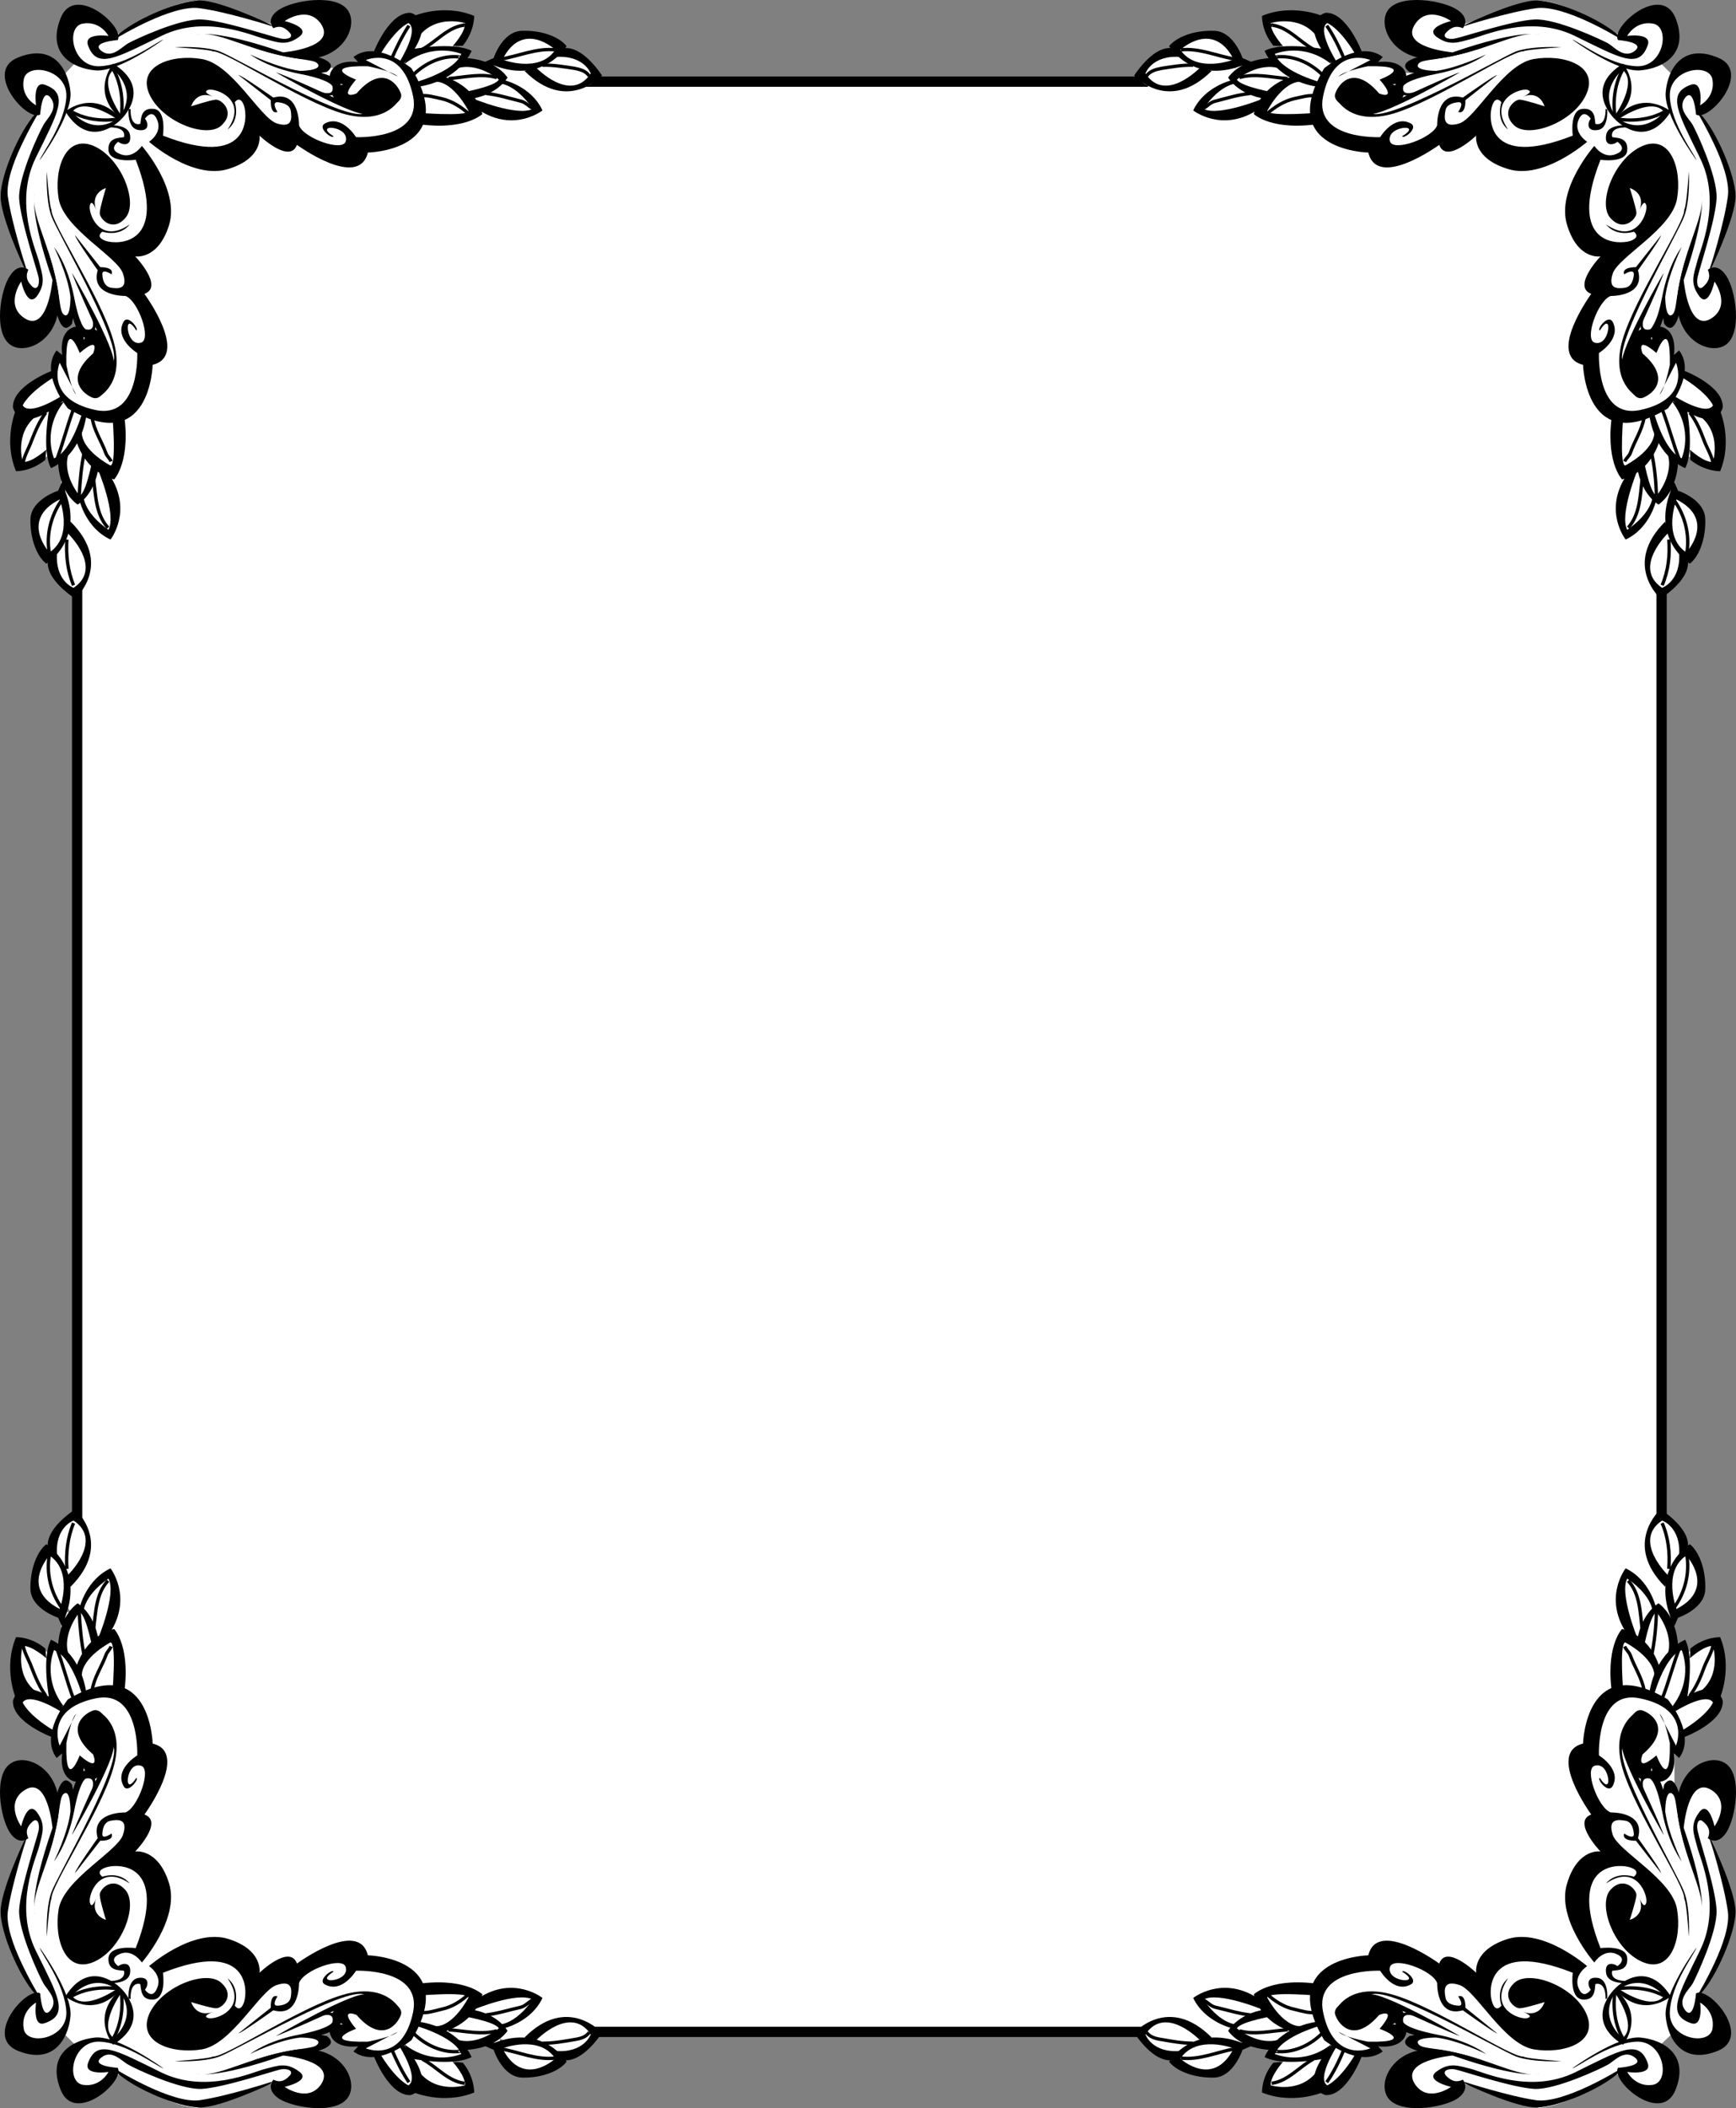
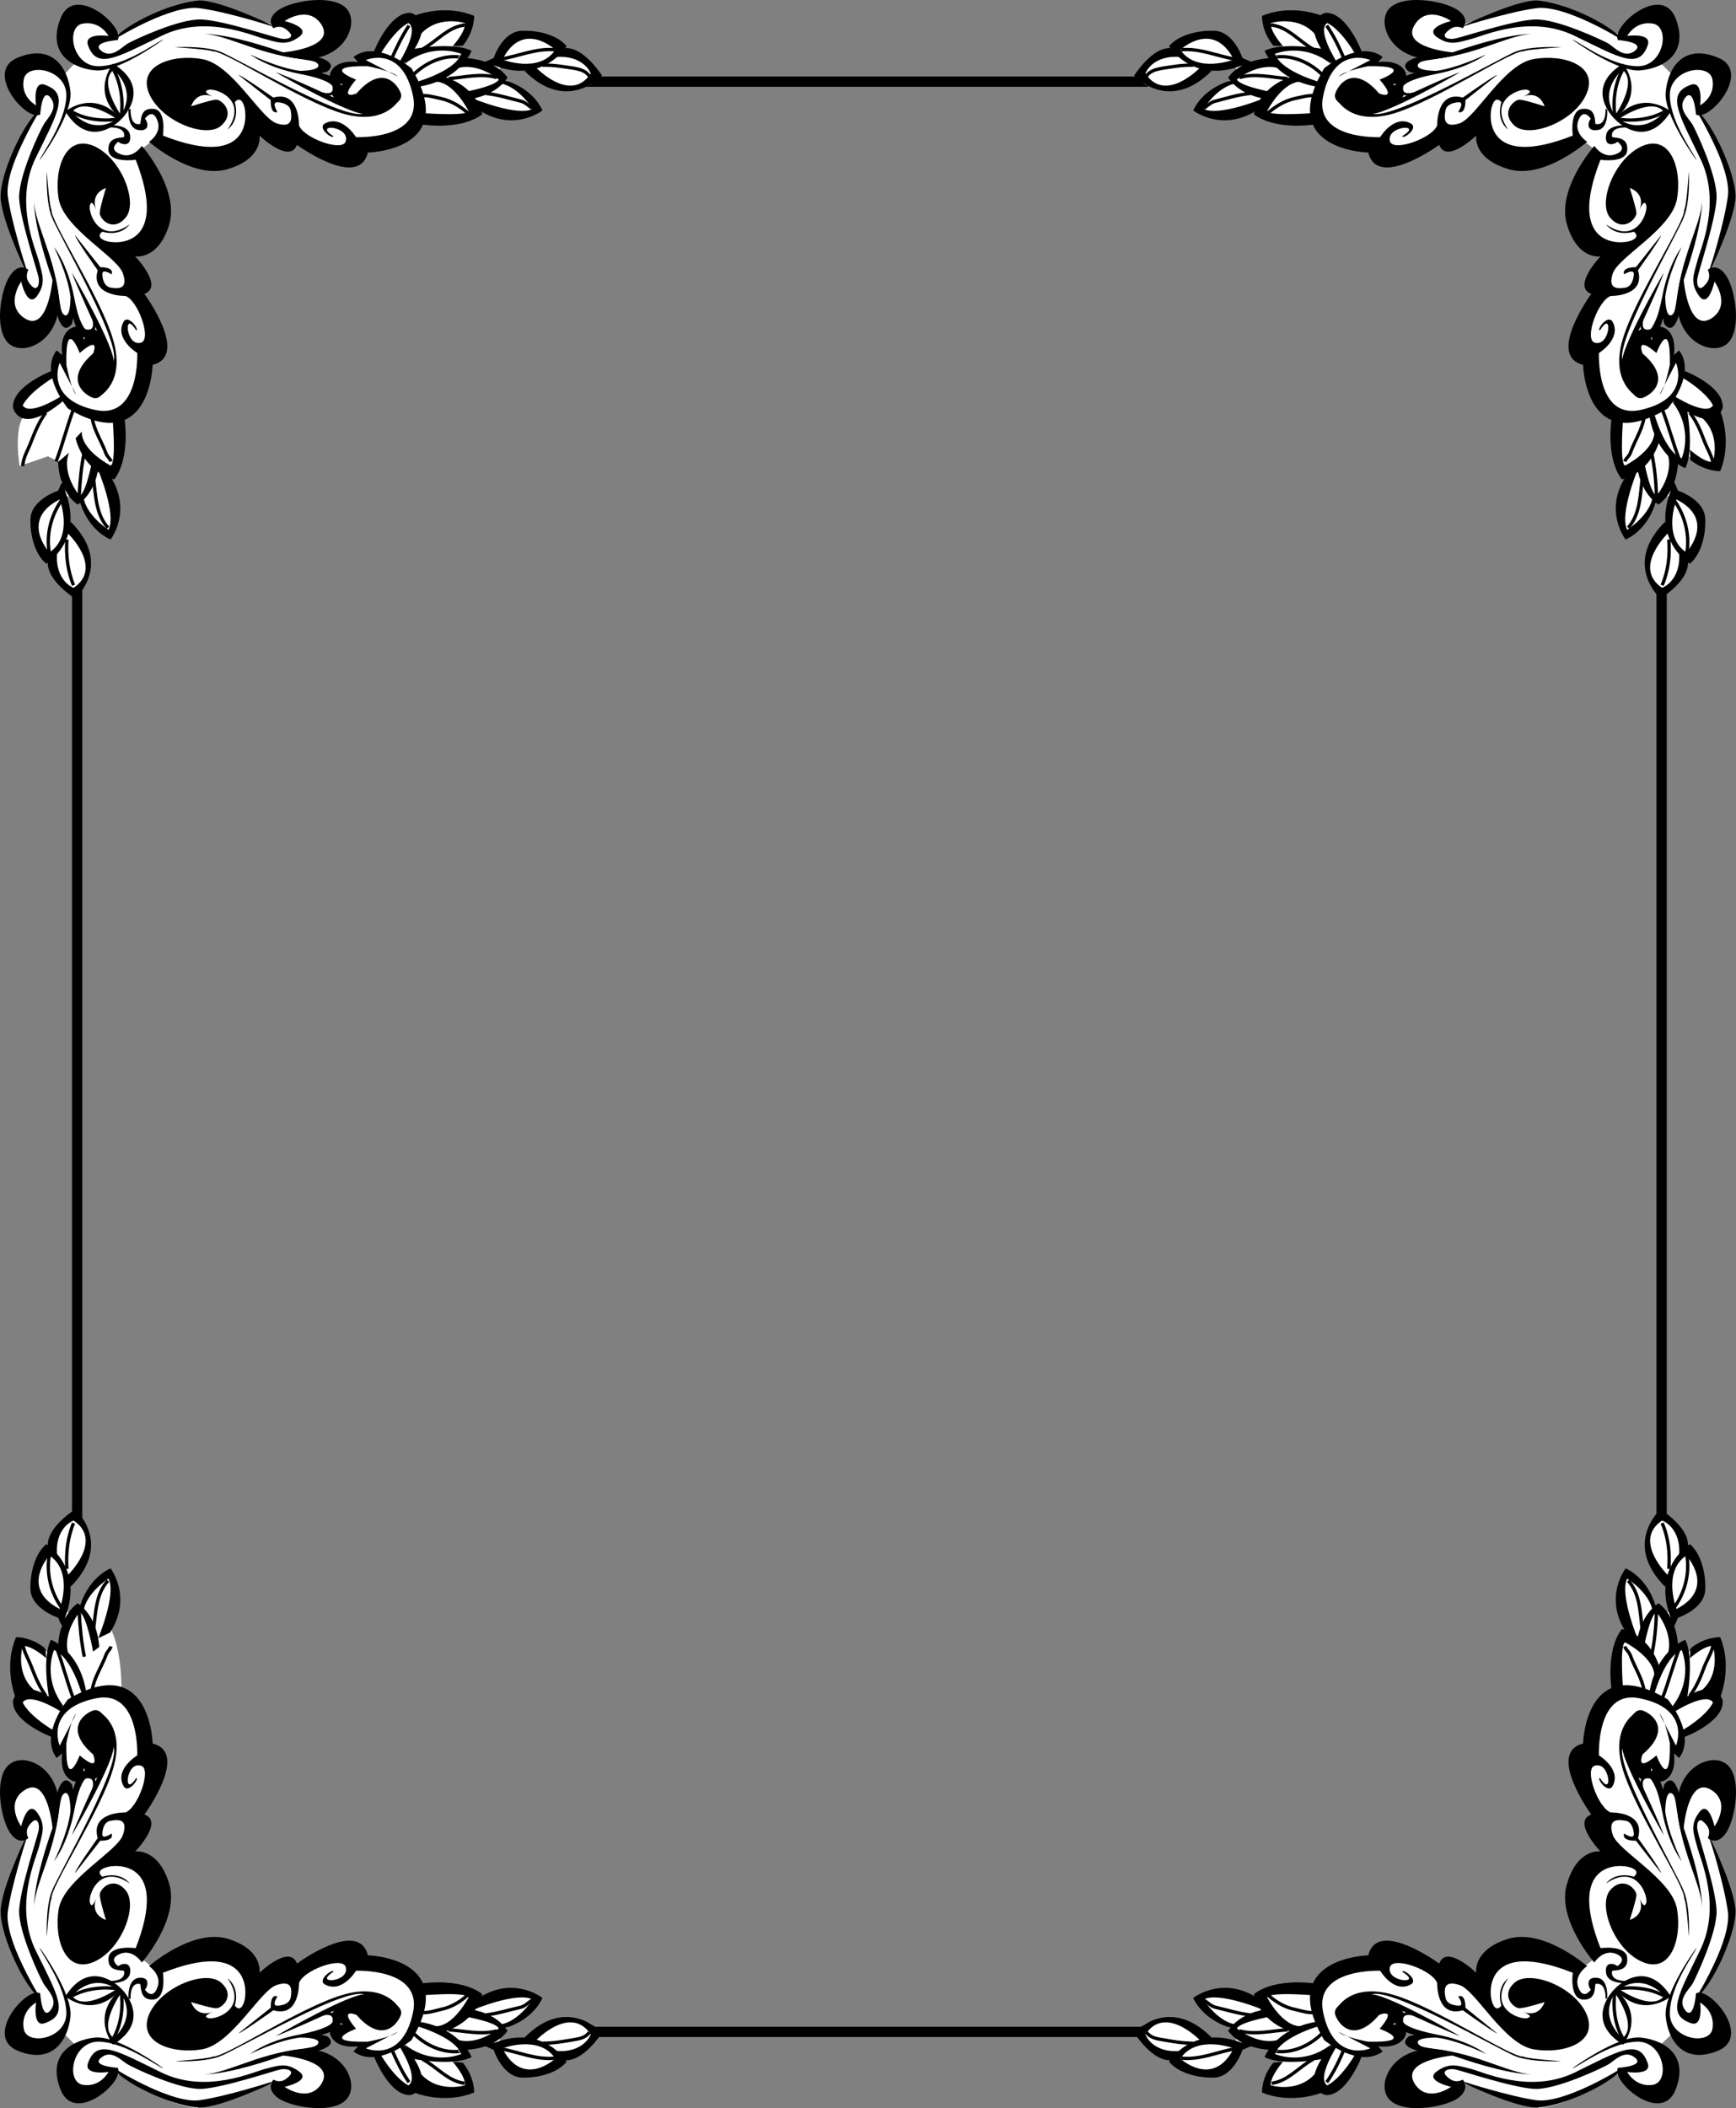
<svg xmlns="http://www.w3.org/2000/svg" width="338.005" height="410.227">
  <rect width="100%" height="100%" fill="#808080" stroke="none" />
-   <path fill="#fff" d="M15.02 298.89v-187.5l-5-11.5 5-8.5 1-38 1-37.5 45.5-3 6.5 1 15.5-2.5 9 2 9-3 5.5 5.5h116l9.5-4 10 2h25.5l8 .5 41.5-.5 3 53.5 3.5 12-1 14.5 3.5 6.5-4 10v184.5l2 8.5 3 5.5-4.5 11 2 20v11l-1 40-53 4h-29l-5 5-10-3.5-5.297-1.2H114.52l-12 3.7-9.5-4-12 4-15.5-4.5-19.5 5-28.5-3.5-3-38.5 1.5-18-.5-23-5.5-8.5 5-9" />
  <path fill="none" stroke="#000" stroke-width="2" d="M224.52 395.39h-110m109-379.5h-109.5m209.5 280.5v-184.5m-308.5 186.5v-186.5" />
  <path fill="#fff" d="M14.52 294.792s-4.829 2.617-4.5 6.199c.324 3.566-.297 1.3-.297 1.3s-3.606 1.942-3 5.802c.695 3.937 5.199 5.597 5.199 5.597v6.5l-2.602 1.301-5.5-2s-1.277 7.492 1 10.102c0 0-3.902 2.265 5.5 7.097l1 3.903 1-.301.903 3.898 1.699 1 1.898.301-2.3 4.602-1.598-2.301-1.602 1.597-6.199-4.5-4.898 4.204 3.597 7.5 1.301 1.296s-4.203 11.344-4.2 14.903c-.003 3.59 6.2 15 6.2 15l-4.3 7.097 4.3 2.903 5.2-2.2 2.199 2.2s-3.528 5.238-.899 7.8c2.57 2.641 6.797 1.016 8.399-1.3l1.601-.903s7.524 6.141 14.7 6.801l15.199-4.898s9.796 9.113 12.703 0l-4.903-5.5 1.7-2.903-2-1 3.601-1.597 1.3 1.3.599 1.598 4.3.602-.699 1.3 2.899.399s2.648 5.492 6.5 6.8l1.703.302s9.394 1.964 10 0c0 0-.606-4.536-3.203-5.801l2.3-1v-1l3.903-1.602 2.199.301s1.672 10.09 12.398 4.2v-1.302s6.82-1.257 7.102-4.5c.371-3.257-4.504-2.609-6.102-2.898-1.652-.36-6.199 3.898-6.199 3.898l-6.2.602-.3-1.898s7.797-4.91 7.8-6.204c-.003-1.308-9.753-1.632-12-.699-2.304 1.016-1.003-2.234-11.401-1.597 0 0-3.903-5.836-12-5.801 0 0-12.051-.36-19.5 4.5 0 0 .296-8.434-13-5.2l-6.899 2.598-3.2-2.597s7.798-13.313-1-19.204l4.2-19.097s-3.203-10.434-6.5-13c0 0 .371-7.512-2.2-12.7 0 0 2.571-6.835-.401-9.8 0 0-4.176 2.316-5.2 6.898h-3.898l.7-2.597 1-3.903s7.444-5.558.898-12.398" />
  <path d="M10.02 337.991s-7.68-2.883-7.5-7c0 0 1.238-5.82 9.703 1.102l-.301 1s-6.145-3.93-7.5-1.801c0 0 .91 2.363 6.098 5.5l-.5 1.199" />
  <path d="M3.02 330.292s-2.407-5.75.101-11.7c0 0 2.887-.156 5.7 2.2l.199 1.898s-2.844-2.539-4.598-2.398c0 0-1.672 5.566 2.598 8.898l-4 1.102" />
  <path d="M9.621 330.792s-1.605-8.117.3-11.7c0 0 5.962 2.223 7 11.098l-.698.403s-2.098-8.133-5.703-9.5c0 0-2.434 5.488 2 11.097l-2.899-1.398" />
-   <path d="M11.32 320.39s-.027-5.622 3.801-8.399c0 0 3.766 2.137 4.2 8.5l-1.2.898s-1.203-6.859-2.601-7.699c0 0-3.637 4.278-2.098 8.5l-2.102-1.8" />
-   <path d="M14.723 324.89s1.281-6.254 7.5-7.899c0 0 3.457 3.54 1.797 13.5l-2.2-.398s.957-10.18-.3-10.5c0 0-5.688 2.941-5.598 6.597l-1.2-1.3" />
+   <path d="M11.32 320.39s-.027-5.622 3.801-8.399c0 0 3.766 2.137 4.2 8.5l-1.2.898s-1.203-6.859-2.601-7.699c0 0-3.637 4.278-2.098 8.5" />
  <path d="M15.52 312.792s1.222-5.348 6-7.602c0 0 4.347 5.59-.098 12.5l-2.3 1.102s3.6-8.64 2-11.602c0 0-4.997 3.156-4.9 7.102l-.702-1.5m-4.2 2s-5.316-1.723-5.398-5.602c-.063-3.933 1.309-7.289 3.098-8.699 0 0 7.343 4.5 3.703 14.102l-.301 2.699-.8-4.2s2.753-7.214-2-10.402c0 0-5.884 6.375 2 10.403 7.866 3.992 0 0 0 0l.8 4.199" />
  <path d="M9.621 301.991s-2.25-3.258 5-8.3c0 0 7.559 6.679-.898 15.1l-.602-2.198s7.133-6.797 1.2-10.704c0 0-3.712 1.282-3.2 6.903l-1.5-.801M5.52 357.69s-1.813 1.637-3.598-1.097c-1.875-2.797-3.211-11.153.098-13.403 3.238-2.34 10.632 1.406 9.3 10.403-1.414 8.937-5.59 15.093-4.5 19 0 0-1.367-3.188 3.403-16.903 0 0-.918-10.386-5.5-7.3-3.817 2.515-.602 7-.602 7s1.211-5.262 3.102-2.7c1.789 2.48.984 4.153.398 6.602-.605 2.379-4.91 11.457-.699 20.199 4.285 8.715 6.7 12.523 1.8 14.2-2.433.886-1.702-4-1.702-4s-3.028 1.609-2.399 5.1c.531 3.391 8.52 2.04 8.301-3.3-.277-5.418-5.012-11.484-5.2-12.5 0 0 6.427 8.855 6 13.398-.456 4.446-3.363 9.442-10.202 6.704-6.825-2.747 1.664-12.618 4.3-11.204 0 0 .356 5.426 2 3.301 1.715-2.117-.761-4.054-1.398-5.3-.715-1.254-4.844-9.977-4.7-14.2.235-4.3 3.47-13.918 3.798-15.5.25-1.328-.27-2.562-1.2-1.699-.847.766-1.5 1.711-.8 3.2" />
  <path d="M4.723 358.19s-4.7 9.88-4.602 13.903c.031 4.03 3.563 12.484 6.8 16l.4-.204s-6.49-10.515-5.801-15.898c.757-5.285 3.601-14.102 3.601-14.102l-.398.301m22.898 23.7s7.422-8.485 5.3-15.399c-2.144-6.941-6.6-6.2-6.6-6.2s5.656-5.812 1.8-7.198c0 0 8.848-12.055 1.602-13.801 0 0-.414-18.113-16.5-8.602 0 0-5.621 6.848-2.203 11.403l1.101-.903s-.707 3.836 1.7 5.2c2.355 1.289 2.5-2.399 2.5-2.399s1.097 3.258 2.6 1.898c0 0-4.573 10.004-4.901 11.204 0 0 8.75-14.977 8.101-17.704-.578-2.695-1.832-7.386-4.101-6.5-2.2.868-5.262 3.903.101 8.5 0 0 1.586 3.762-2.601.204 0 0-2.817 7.394-2.598-2.403 0 0 .918-4.789 1.898-5.699l-3.199 6.2s-3.004-7.114 7-9.2c8.649-1.84 8.102 11.102 8.102 11.102s-4.43 2.644-2.703 5.898c.87 1.797 3.21-1.516 2.5-1.5 0 0-1.075 1.734-1.5 1.102-.493-.63.273-4.133 2.402-3.5 2.21.535-.57 8.218-3 9.097 0 0-6.871-.191-5.402 5 0 0-4.414 6.145-4.399 6.801l4.899-6.3s2.773.128 2.203-1.4c0 0-1.86 1.302-1.801.099.05-1.235.469-2.434 1.7-2.598 1.226-.215 3.433-.485 2.3 2.8-1.106 3.204-11.473 8.598-12.5 14.4-.953 5.823 1.309 12.632 6.8 10.3 5.45-2.305 8.766-11.063 6.2-14-2.543-2.903-5.11-.086-5 1 .039 1.113 1.2 4.8 1.2 4.8s-3.118-.843-1.9-4.203c0 0-.804 2.278-1.202.903-.457-1.348 1.785-7.832 7.703-3.8 0 0-1.602-2.38-5.301-1.302 0 0-1.547-1.066.7-1.8 2.214-.778 12.35-1.06 5.8 15.703 0 0-5.02-.684-5.3 1.898-.192 2.523 2.01 2.375 3 2.5 0 0 .745 2.027-2.9 2l.098.398s3.641.243 4-1.898c.325-2.223-1.39-2.055-2.3-1.398 0 0-2.11-1.399.402-2.403 2.457-.972 4.2 1.7 4.2 1.7" />
  <path d="M9.121 376.89s-.281-5.442.899-8.7c1.125-3.18 14.71-26.351 11.8-28.699l-2.398-6.3s5.09 2.66 2.598 11c-2.395 8.277-12.258 22.968-12 25.3 0 0-.364.04-.899 7.398" />
  <path d="M17.02 350.491s2.668-4.973-.297-4.398c0 0-1.16.285-2.301 6.398-1.309 6.52-3.902 9.7-3.902 9.7s2.691-5.372 3.203-9.7c0 0 .05-4.246-1.203-3.5-1.25.727-.426 4.117-3.2 12.398l1.403-6.898.199-4.7s1.008-5.35 3.098-2.5l.203 1s1.32-5.581 3.797-3.198c0 0 1.93 2.753-1 5.398m55.8 49.699s2.942 7.692 7.102 7.5c0 0 5.777-1.226-1.2-9.699l-.902.3s3.887 6.153 1.7 7.5c0 0-2.305-.902-5.5-6.1l-1.2.5" />
  <path d="M80.621 407.19s5.707 2.418 11.7 0c0 0 .113-2.976-2.2-5.8l-2-.2s2.598 2.856 2.399 4.602c0 0-5.504 1.68-8.899-2.602l-1 4" />
  <path d="M80.121 400.593s8.074 1.613 11.7-.301c0 0-2.266-5.953-11.098-7l-.5.699s8.191 2.105 9.597 5.7c0 0-5.53 2.445-11.097-1.9l1.398 2.802" />
  <path d="M90.52 398.89s5.582.039 8.3-3.7c0 0-2.078-3.855-8.398-4.3l-1 1.3s6.918 1.114 7.7 2.5c0 0-4.216 3.649-8.4 2.102l1.798 2.097" />
  <path d="M85.922 395.491s6.312-1.273 8-7.398c0 0-3.582-3.551-13.5-1.903l.3 2.2s10.235-.946 10.5.3c0 0-2.886 5.7-6.5 5.602l1.2 1.199" />
  <path d="M98.121 394.69s5.305-1.21 7.5-5.898c0 0-5.531-4.438-12.398 0l-1.102 2.3s8.598-3.593 11.602-2c0 0-3.2 5.004-7.102 4.899l1.5.7m-2 4.199s1.68 5.328 5.602 5.402c3.89.066 7.246-1.301 8.597-3.102 0 0-4.437-7.332-14-3.699l-2.699.3 4.2.802s7.171-2.747 10.3 2c0 0-6.316 5.886-10.3-2-4.036-7.86 0 0 0 0l-4.2-.801" />
  <path d="M108.82 400.593s3.317 2.257 8.403-5c0 0-6.719-7.551-15.102.898l2.2.602s6.753-7.125 10.699-1.204c0 0-1.32 3.72-7 3.204l.8 1.5m-55.597 4.097s-1.676 1.824 1.097 3.7c2.754 1.785 11.11 3.12 13.403-.2 2.297-3.226-1.45-10.625-10.403-9.3-8.976 1.425-15.136 5.601-19.097 4.601 0 0 3.242 1.277 16.898-3.5 0 0 10.45.926 7.399 5.602-2.555 3.722-7.098.5-7.098.5s5.32-1.204 2.8-3c-2.523-1.883-4.195-1.079-6.6-.5-2.419.613-11.5 4.918-20.2.699-8.754-4.278-12.563-6.692-14.3-1.801-.825 2.441 4 1.7 4 1.7s-1.552 3.034-5 2.5c-3.434-.622-2.083-8.61 3.3-8.4 5.375.286 11.441 5.02 12.398 5.2 0 0-8.797-6.422-13.3-6-4.485.465-9.48 3.371-6.7 10.2 2.707 6.835 12.578-1.653 11.102-4.302 0 0-5.367-.343-3.2-2 2.075-1.703 4.016.774 5.298 1.403 1.218.722 9.941 4.851 14.203 4.699 4.258-.227 13.875-3.46 15.398-3.8 1.387-.239 2.621.277 1.8 1.198-.808.86-1.753 1.512-3.198.801" />
  <path d="M52.723 405.491s-9.918 4.707-13.903 4.602c-4.074-.024-12.527-3.555-16.097-6.801l.199-.403s10.574 6.5 15.898 5.801c5.348-.75 14.102-3.597 14.102-3.597l-.2.398M29.02 382.593s8.449-7.414 15.402-5.301c6.898 2.152 6.098 6.597 6.098 6.597s5.87-5.648 7.3-1.796c0 0 12.012-8.84 13.801-1.602 0 0 18.07.422 8.5 16.5 0 0-6.789 5.629-11.3 2.2l.902-1s-3.88.616-5.203-1.802c-1.329-2.343 2.3-2.5 2.3-2.5s-3.195-1.085-1.8-2.597c0 0-10.043 4.582-11.297 4.898 0 0 15.031-8.738 17.699-8.097 2.754.586 7.445 1.84 6.598 4.097-.907 2.211-3.942 5.274-8.598-.097 0 0-3.703-1.579-.102 2.699 0 0-7.437 2.726 2.301 2.5 0 0 4.848-.91 5.8-1.903l-6.198 3.204s7.07 3.011 9.199-7c1.797-8.641-11.102-8.102-11.102-8.102s-2.687 4.437-6 2.7c-1.734-.86 1.575-3.204 1.602-2.5 0 0-1.777 1.081-1.102 1.5.586.503 4.09-.263 3.5-2.4-.578-2.202-8.261.579-9.097 3.098 0 0 .152 6.782-5 5.301 0 0-6.188 4.426-6.801 4.5l6.3-5s-.171-2.762 1.298-2.199c0 0-1.239 1.867 0 1.8 1.195-.042 2.398-.46 2.601-1.698.176-1.22.442-3.426-2.8-2.301-3.247 1.113-8.641 11.48-14.5 12.5-5.766.96-12.575-1.301-10.301-6.801 2.363-5.441 11.12-8.758 14-6.2 2.96 2.552.148 5.114-1 5-1.055-.03-4.797-1.198-4.797-1.198s.902 3.125 4.297 1.898c0 0-2.317.812-1 1.2 1.406.468 7.894-1.774 3.8-7.7 0 0 2.438 1.61 1.403 5.3 0 0 1.023 1.555 1.797-.698.738-2.207 1.02-12.344-15.797-5.704 0 0 .738 4.93-1.801 5.204-2.563.199-2.418-2.004-2.602-3 0 0-1.968-.739-1.898 2.898l-.402-.102s-.282-3.628 1.902-4c2.18-.312 2.012 1.403 1.3 2.301 0 0 1.454 2.121 2.4-.398 1.03-2.45-1.602-4.2-1.602-4.2" />
  <path d="M34.02 401.093s5.402.289 8.703-.903c3.136-1.113 26.308-14.703 28.597-11.8l6.403 2.402s-2.703-5.082-11-2.602c-8.32 2.406-23.008 12.27-25.301 12 0 0-.082.375-7.402.903" />
  <path d="M60.32 393.19s5.032-2.66 4.403.301c0 0-.23 1.168-6.301 2.398-6.563 1.22-9.7 3.801-9.7 3.801s5.329-2.68 9.7-3.199c0 0 4.207-.043 3.5 1.2-.77 1.261-4.16.437-12.5 3.198l6.898-1.398 4.7-.2s5.41-1 2.601-3.1l-1.101-.2s5.64-1.312 3.3-3.8c0 0-2.797-1.923-5.5 1" />
  <path fill="none" stroke="#000" stroke-width=".65" d="M4.422 319.593c.113 1.761 1.133 3.218 1.7 4.796.757 1.97 1.577 3.91 2.8 5.602m2-9.601c1.293 3.37 2.125 6.882 3.398 10.203m-2.3-17.703c-2.114-3-3.067-6.665-2.399-10.399m3.399 2.801c-.192-3.04.125-6.102 1.3-8.903m2.102 26.001c-.594-2.883-.852-5.754-1-8.7m2.801 3.301c.43-3.25.457-6.867 2.797-9.398m-3.098 21.398c.363-2.488 1.824-4.566 2.7-6.898.179-.61.769-1.055 1-1.704m59.999 71.204c1.485.23 2.871-.254 4.3-.602 2.13-.426 3.919-1.613 5.4-3m-10.899 7.602c2.41 2.394 5.734 3.96 9.098 3.597.105-.035.03-.18-.098-.097m-13.199-.403c.996 2.285 2.05 4.492 3.398 6.5m2.602-4.5c2.781 1.457 4.984 4.297 8.199 4.7h-.2m4.399-13.297c2.305-.278 4.465-.973 6.8-1.5 1.08-.29 1.696-1.329 2.802-1.602m-16.903 6c3.075.18 6.364 1.035 9.403.2m.797 3.499c3.546.625 6.902 2.219 10.601 1.801m-2.5-2.898c2.113.02 4.102-.344 6.2-.704 1.117-.171 2.25-.449 2.902-1.398" />
  <path d="M23.621 386.991s-5.918-6.375-10.898 1.5c0 0 5.558 4.688 10.898-1.5h-.8s-6.438 4.535-8.801 1.398c0 0 3.78-4.668 8.703-1.296l.898-.102" />
  <path fill="none" stroke="#000" stroke-width=".65" d="M22.82 386.991s-4.687-.855-8.8 1.398" />
  <path d="M23.621 386.991s6.313 5.984-1.601 10.898c0 0-4.641-5.625 1.601-10.898v.8s-4.61 6.391-1.5 8.802c0 0 4.711-3.747 1.399-8.704l.101-.898" />
  <path fill="none" stroke="#000" stroke-width=".65" d="M23.621 387.792s.797 4.695-1.5 8.8" />
  <path fill="#fff" d="M14.52 115.39s-4.829-2.567-4.5-6.098c.324-3.617-.297-1.301-.297-1.301s-3.606-1.992-3-5.898c.695-3.895 5.199-5.5 5.199-5.5v-6.5L9.32 88.792l-5.5 1.898s-1.277-7.441 1-10c0 0-3.902-2.316 5.5-7.199l1-3.898 1 .296.903-3.898 1.699-.898 1.898-.403-2.3-4.5-1.598 2.301-1.602-1.7-6.199 4.598L.223 61.19l3.597-7.5 1.301-1.3s-4.203-11.391-4.2-15c-.003-3.54 6.2-14.899 6.2-14.899l-4.3-7.2 4.3-2.902 5.2 2.301 2.199-2.3s-3.528-5.188-.899-7.797c2.57-2.594 6.797-.97 8.399 1.296l1.601 1S31.145.702 38.321.093L53.52 4.889s9.796-9.062 12.703 0l-4.903 5.602 1.7 2.898-2 1 3.601 1.602 1.3-1.3.599-1.598 4.3-.704-.699-1.296 2.899-.301s2.648-5.543 6.5-6.801l1.703-.398s9.394-1.918 10 0c0 0-.606 4.582-3.203 5.898l2.3 1v.898l3.903 1.704 2.199-.403s1.672-10.039 12.398-4.199v1.3s6.82 1.31 7.102 4.598c.371 3.211-4.504 2.563-6.102 2.903-1.652.308-6.199-3.903-6.199-3.903l-6.2-.699-.3 2s7.797 4.86 7.8 6.2c-.003 1.261-9.753 1.585-12 .601-2.304-.965-1.003 2.285-11.401 1.602 0 0-3.903 5.882-12 5.898 0 0-12.051.309-19.5-4.602 0 0 .296 8.485-13 5.204l-6.9-2.603-3.2 2.602s7.798 13.359-1 19.199l4.2 19.199s-3.203 10.383-6.5 13c0 0 .371 7.461-2.2 12.7 0 0 2.571 6.784-.401 9.698 0 0-4.176-2.265-5.2-6.796h-3.898l.7 2.597 1 3.903s7.444 5.507.898 12.296" />
  <path d="M10.02 72.19s-7.68 2.934-7.5 7.102c0 0 1.238 5.77 9.703-1.2l-.301-1s-6.145 3.977-7.5 1.797c0 0 .91-2.312 6.098-5.5l-.5-1.199" />
-   <path d="M3.02 79.991s-2.407 5.7.101 11.7c0 0 2.887.105 5.7-2.2l.199-2s-2.844 2.59-4.598 2.398c0 0-1.672-5.515 2.598-8.898l-4-1m6.601-.601s-1.605 8.167.3 11.703c0 0 5.962-2.176 7-11l-.698-.5s-2.098 8.18-5.703 9.597c0 0-2.434-5.539 2-11.097l-2.9 1.296" />
  <path d="M11.32 89.89s-.027 5.574 3.801 8.3c0 0 3.766-2.09 4.2-8.5l-1.2-.898s-1.203 6.91-2.601 7.699c0 0-3.637-4.227-2.098-8.398l-2.102 1.796" />
  <path d="M14.723 85.292s1.281 6.304 7.5 8c0 0 3.457-3.59 1.797-13.5l-2.2.3s.957 10.227-.3 10.5c0 0-5.688-2.894-5.598-6.601l-1.2 1.3" />
  <path d="M15.52 97.491s1.222 5.297 6 7.5c0 0 4.347-5.539-.098-12.398l-2.3-1.102s3.6 8.59 2 11.602c0 0-4.997-3.207-4.9-7.102l-.702 1.5m-4.2-2s-5.316 1.672-5.398 5.602c-.063 3.882 1.309 7.238 3.098 8.597 0 0 7.343-4.449 3.703-14l-.301-2.699-.8 4.2s2.753 7.163-2 10.3c0 0-5.884-6.324 2-10.3 7.866-4.044 0 0 0 0l.8-4.2" />
  <path d="M9.621 108.19s-2.25 3.309 5 8.301c0 0 7.559-6.629-.898-15l-.602 2.2s7.133 6.745 1.2 10.698c0 0-3.712-1.328-3.2-7l-1.5.801M5.52 52.491s-1.813-1.586-3.598 1.2c-1.875 2.745-3.211 11.1.098 13.402 3.238 2.289 10.632-1.457 9.3-10.403-1.414-8.988-5.59-15.144-4.5-19.097 0 0-1.367 3.234 3.403 16.898 0 0-.918 10.441-5.5 7.398-3.817-2.562-.602-7.097-.602-7.097s1.211 5.312 3.102 2.8c1.789-2.53.984-4.203.398-6.601-.605-2.43-4.91-11.508-.699-20.2 4.285-8.765 6.7-12.573 1.8-14.3-2.433-.836-1.702 4-1.702 4s-3.028-1.559-2.399-5c.531-3.441 8.52-2.09 8.301 3.3-.277 5.368-5.012 11.434-5.2 12.4 0 0 6.427-8.805 6-13.302-.456-4.492-3.363-9.488-10.202-6.699-6.825 2.696 1.664 12.567 4.3 11.102 0 0 .356-5.375 2-3.301 1.715 2.168-.761 4.105-1.398 5.398-.715 1.207-4.844 9.93-4.7 14.204.235 4.25 3.47 13.867 3.798 15.398.25 1.379-.27 2.613-1.2 1.8-.847-.816-1.5-1.765-.8-3.3" />
  <path d="M4.723 52.093s-4.7-9.93-4.602-14c.031-3.985 3.563-12.438 6.8-16l.4.199S.831 32.858 1.52 38.19c.757 5.336 3.601 14.102 3.601 14.102l-.398-.2M27.621 28.39s7.422 8.437 5.3 15.402c-2.144 6.89-6.6 6.097-6.6 6.097s5.656 5.864 1.8 7.301c0 0 8.848 12.004 1.602 13.801 0 0-.414 18.063-16.5 8.5 0 0-5.621-6.797-2.203-11.3l1.101.902s-.707-3.891 1.7-5.204c2.355-1.335 2.5 2.301 2.5 2.301s1.097-3.207 2.6-1.8c0 0-4.573-10.051-4.901-11.297 0 0 8.75 15.023 8.101 17.699-.578 2.746-1.832 7.437-4.101 6.597-2.2-.914-5.262-3.949.101-8.597 0 0 1.586-3.711-2.601-.102 0 0-2.817-7.445-2.598 2.301 0 0 .918 4.84 1.898 5.8l-3.199-6.198s-3.004 7.062 7 9.199c8.649 1.789 8.102-11.102 8.102-11.102s-4.43-2.695-2.703-6c.87-1.746 3.21 1.567 2.5 1.602 0 0-1.075-1.785-1.5-1.2-.493.676.273 4.18 2.402 3.598 2.21-.586-.57-8.27-3-9.097 0 0-6.871.14-5.402-5 0 0-4.414-6.196-4.399-6.801l4.899 6.199s2.773-.078 2.203 1.398c0 0-1.86-1.25-1.801 0 .05 1.188.469 2.387 1.7 2.602 1.226.164 3.433.434 2.3-2.8-1.106-3.255-11.473-8.65-12.5-14.5-.953-5.774 1.309-12.583 6.8-10.302 5.45 2.356 8.766 11.114 6.2 14-2.543 2.954-5.11.137-5-1 .039-1.062 1.2-4.796 1.2-4.796s-3.118.89-1.9 4.296c0 0-.804-2.324-1.202-1-.457 1.399 1.785 7.883 7.703 3.801 0 0-1.602 2.43-5.301 1.403 0 0-1.547 1.015.7 1.796 2.214.73 12.35 1.008 5.8-15.796 0 0-5.02.726-5.3-1.801-.192-2.574 2.01-2.426 3-2.602 0 0 .745-1.976-2.9-1.898l.098-.403s3.641-.289 4 1.903c.325 2.168-1.39 2.004-2.3 1.3 0 0-2.11 1.446.402 2.399 2.457 1.023 4.2-1.602 4.2-1.602" />
  <path d="M9.121 33.39s-.281 5.394.899 8.703c1.125 3.128 14.71 26.3 11.8 28.597l-2.398 6.403s5.09-2.711 2.598-11c-2.395-8.329-12.258-23.02-12-25.301 0 0-.364-.09-.899-7.403" />
  <path d="M17.02 59.69s2.668 5.024-.297 4.403c0 0-1.16-.239-2.301-6.301-1.309-6.57-3.902-9.7-3.902-9.7s2.691 5.32 3.203 9.7c0 0 .05 4.195-1.203 3.5-1.25-.778-.426-4.172-3.2-12.5l1.403 6.898.199 4.7s1.008 5.402 3.098 2.601l.203-1.102s1.32 5.633 3.797 3.301c0 0 1.93-2.804-1-5.5m55.8-49.699s2.942-7.64 7.102-7.5c0 0 5.777 1.277-1.2 9.8l-.902-.3s3.887-6.203 1.7-7.5c0 0-2.305.852-5.5 6.102l-1.2-.602" />
  <path d="M80.621 3.093s5.707-2.47 11.7 0c0 0 .113 2.925-2.2 5.796l-2 .102s2.598-2.805 2.399-4.5c0 0-5.504-1.73-8.899 2.5l-1-3.898" />
  <path d="M80.121 9.593s8.074-1.567 11.7.296c0 0-2.266 6.004-11.098 7.102l-.5-.8s8.191-2.055 9.597-5.7c0 0-5.53-2.395-11.097 2l1.398-2.898" />
  <path d="M90.52 11.292s5.582.011 8.3 3.8c0 0-2.078 3.805-8.398 4.297l-1-1.296s6.918-1.164 7.7-2.602c0 0-4.216-3.598-8.4-2.102l1.798-2.097" />
  <path d="M85.922 14.792s6.312 1.222 8 7.398c0 0-3.582 3.5-13.5 1.801l.3-2.102s10.235.899 10.5-.296c0 0-2.886-5.75-6.5-5.704l1.2-1.097" />
  <path d="M98.121 15.593s5.305 1.16 7.5 5.898c0 0-5.531 4.387-12.398-.102L92.12 19.19s8.598 3.543 11.602 2c0 0-3.2-5.054-7.102-5l1.5-.597m-1.999-4.301s1.68-5.278 5.602-5.301c3.89-.117 7.246 1.25 8.597 3 0 0-4.437 7.383-14 3.8l-2.699-.402 4.2-.796s7.171 2.793 10.3-1.903c0 0-6.316-5.937-10.3 1.903-4.036 7.906 0 0 0 0l-4.2.796" />
  <path d="M108.82 9.69s3.317-2.308 8.403 5c0 0-6.719 7.5-15.102-.898l2.2-.7s6.753 7.172 10.699 1.2c0 0-1.32-3.668-7-3.2l.8-1.402M53.223 5.491s-1.676-1.773 1.097-3.602c2.754-1.832 11.11-3.168 13.403.102 2.297 3.277-1.45 10.676-10.403 9.3-8.976-1.374-15.136-5.55-19.097-4.5 0 0 3.242-1.327 16.898 3.4 0 0 10.45-.876 7.399-5.5-2.555-3.774-7.098-.598-7.098-.598s5.32 1.25 2.8 3.097c-2.523 1.832-4.195 1.028-6.6.403-2.419-.567-11.5-4.872-20.2-.602-8.754 4.227-12.563 6.64-14.3 1.8-.825-2.491 4-1.8 4-1.8s-1.552-2.984-5-2.398c-3.434.57-2.083 8.558 3.3 8.296 5.375-.234 11.441-4.968 12.398-5.199 0 0-8.797 6.473-13.3 6-4.485-.414-9.48-3.32-6.7-10.199 2.707-6.785 12.578 1.703 11.102 4.3 0 0-5.367.395-3.2 2.098 2.075 1.657 4.016-.82 5.298-1.5 1.218-.671 9.941-4.8 14.203-4.597 4.258.176 13.875 3.41 15.398 3.699 1.387.29 2.621-.227 1.8-1.102-.808-.906-1.753-1.558-3.198-.898" />
  <path d="M52.723 4.792S42.805.034 38.82.092c-4.074.07-12.527 3.602-16.097 6.899l.199.3S33.496.844 38.82 1.594c5.348.699 14.102 3.5 14.102 3.5l-.2-.301m-23.702 22.8s8.449 7.46 15.402 5.296c6.898-2.101 6.098-6.5 6.098-6.5s5.87 5.602 7.3 1.801c0 0 12.012 8.79 13.801 1.5 0 0 18.07-.37 8.5-16.398 0 0-6.789-5.68-11.3-2.2l.902 1s-3.88-.667-5.203 1.7c-1.329 2.394 2.3 2.597 2.3 2.597s-3.195 1.04-1.8 2.602c0 0-10.043-4.633-11.297-4.898 0 0 15.031 8.687 17.699 8.097 2.754-.633 7.445-1.89 6.598-4.097-.907-2.262-3.942-5.325-8.598.097 0 0-3.703 1.528-.102-2.699 0 0-7.437-2.777 2.301-2.602 0 0 4.848.961 5.8 2l-6.198-3.199s7.07-3.062 9.199 7c1.797 8.59-11.102 8-11.102 8s-2.687-4.386-6-2.699c-1.734.91 1.575 3.254 1.602 2.5 0 0-1.777-1.031-1.102-1.5.586-.453 4.09.313 3.5 2.5-.578 2.152-8.261-.629-9.097-3.102 0 0 .152-6.828-5-5.398 0 0-6.188-4.375-6.801-4.398l6.3 4.898s-.171 2.813 1.298 2.3c0 0-1.239-1.917 0-1.902 1.195.094 2.398.512 2.601 1.704.176 1.265.442 3.472-2.8 2.398-3.247-1.164-8.641-11.531-14.5-12.5-5.766-1.012-12.575 1.25-10.301 6.7 2.363 5.491 11.12 8.808 14 6.3 2.96-2.602.148-5.164-1-5.102-1.055.082-4.797 1.301-4.797 1.301s.902-3.176 4.297-1.898c0 0-2.317-.863-1-1.3 1.406-.419 7.894 1.823 3.8 7.698 0 0 2.438-1.558 1.403-5.3 0 0 1.023-1.504 1.797.703.738 2.254 1.02 12.39-15.797 5.796 0 0 .738-4.976-1.801-5.199-2.563-.25-2.418 1.953-2.602 2.903 0 0-1.968.785-1.898-2.903l-.402.102s-.282 3.68 1.902 4c2.18.363 2.012-1.352 1.3-2.2 0 0 1.454-2.171 2.4.297 1.03 2.5-1.602 4.204-1.602 4.204" />
  <path d="M34.02 9.19s5.402-.34 8.703.801c3.136 1.164 26.308 14.754 28.597 11.8l6.403-2.402s-2.703 5.133-11 2.704c-8.32-2.457-23.008-12.32-25.301-12.102 0 0-.082-.324-7.402-.8" />
  <path d="M60.32 16.991s5.032 2.711 4.403-.2c0 0-.23-1.218-6.301-2.402-6.563-1.265-9.7-3.796-9.7-3.796s5.329 2.628 9.7 3.199c0 0 4.207-.008 3.5-1.301-.77-1.21-4.16-.387-12.5-3.2l6.898 1.5 4.7.098s5.41 1.051 2.601 3.102l-1.101.2s5.64 1.363 3.3 3.8c0 0-2.797 1.973-5.5-1" />
  <path fill="none" stroke="#000" stroke-width=".65" d="M4.422 90.69c.113-1.812 1.133-3.27 1.7-4.898.757-1.918 1.577-3.86 2.8-5.5m2 9.5c1.293-3.32 2.125-6.832 3.398-10.2m-2.3 17.7c-2.114 3.05-3.067 6.715-2.399 10.398m3.399-2.699c-.192 2.988.125 6.05 1.3 8.898m2.102-25.999c-.594 2.831-.852 5.706-1 8.601m2.801-3.199c.43 3.199.457 6.816 2.797 9.398m-3.098-21.5c.363 2.535 1.824 4.617 2.7 7 .179.559.769 1.004 1 1.602M81.621 18.69c1.485-.281 2.871.203 4.3.5 2.13.477 3.919 1.664 5.4 3m-10.899-7.597c2.41-2.348 5.734-3.914 9.098-3.5.105-.016.03.128-.098.097m-13.199.301c.996-2.234 2.05-4.441 3.398-6.5m2.602 4.602c2.781-1.508 4.984-4.348 8.199-4.704-.102-.046-.156-.046-.2 0m4.399 13.301c2.305.227 4.465.922 6.8 1.5 1.08.239 1.696 1.278 2.802 1.602m-16.903-6c3.075-.23 6.364-1.086 9.403-.2m.797-3.601c3.546-.574 6.902-2.168 10.601-1.8m-2.5 2.999c2.113-.07 4.102.293 6.2.602 1.117.222 2.25.5 2.902 1.5" />
  <path d="M23.621 23.19s-5.918 6.426-10.898-1.5c0 0 5.558-4.636 10.898 1.5h-.8s-6.438-4.484-8.801-1.398c0 0 3.78 4.719 8.703 1.398h.898" />
  <path fill="none" stroke="#000" stroke-width=".65" d="M22.82 23.19s-4.687.906-8.8-1.398" />
  <path d="M23.621 23.19s6.313-5.933-1.601-10.8c0 0-4.641 5.578 1.601 10.8v-.699s-4.61-6.441-1.5-8.898c0 0 4.711 3.793 1.399 8.796l.101.801" />
  <path fill="none" stroke="#000" stroke-width=".65" d="M23.621 22.491s.797-4.746-1.5-8.898" />
  <path fill="#fff" d="M323.422 294.792s4.879 2.617 4.598 6.199c-.372 3.566.3 1.3.3 1.3s3.555 1.942 2.903 5.802c-.649 3.937-5.203 5.597-5.203 5.597v6.5l2.601 1.301 5.5-2s1.328 7.492-.898 10.102c0 0 3.851 2.265-5.602 7.097l-.898 3.903-1-.301-1 3.898-1.602 1-2 .301 2.3 4.602 1.599-2.301 1.703 1.597 6.097-4.5 4.903 4.204-3.602 7.5-1.3 1.296s4.253 11.344 4.3 14.903c-.047 3.59-6.2 15-6.2 15l4.2 7.097-4.2 2.903-5.198-2.2-2.301 2.2s3.578 5.238 1 7.8c-2.621 2.641-6.848 1.016-8.5-1.3l-1.602-.903s-7.472 6.141-14.597 6.801l-15.301-4.898s-9.746 9.113-12.7 0l4.9-5.5-1.602-2.903 1.902-1-3.5-1.597-1.3 1.3-.7 1.598-4.2.602.598 1.3-2.898.399s-2.598 5.492-6.5 6.8l-1.602.302s-9.445 1.964-10.097 0c0 0 .652-4.536 3.297-5.801l-2.297-1v-1l-3.903-1.602-2.3.301s-1.622 10.09-12.297 4.2v-1.302s-6.871-1.257-7.203-4.5c-.32-3.257 4.554-2.609 6.203-2.898 1.601-.36 6.199 3.898 6.199 3.898l6.098.602.402-1.898s-7.848-4.91-7.8-6.204c-.048-1.308 9.702-1.632 12-.699 2.253 1.016.952-2.234 11.398-1.597 0 0 3.855-5.836 12-5.801 0 0 12.003-.36 19.5 4.5 0 0-.344-8.434 13-5.2l6.8 2.598 3.301-2.597s-7.848-13.313.899-19.204l-4.2-19.097s3.254-10.434 6.5-13c0 0-.32-7.512 2.301-12.7 0 0-2.62-6.835.3-9.8 0 0 4.227 2.316 5.2 6.898h3.899l-.598-2.597-1-3.903s-7.496-5.558-1-12.398" />
  <path d="M328.02 337.991s7.632-2.883 7.402-7c0 0-1.188-5.82-9.7 1.102l.298 1s6.195-3.93 7.5-1.801c0 0-.86 2.363-6.098 5.5l.598 1.199" />
  <path d="M334.922 330.292s2.457-5.75 0-11.7c0 0-2.938-.156-5.8 2.2l-.102 1.898s2.796-2.539 4.5-2.398c0 0 1.722 5.566-2.5 8.898l3.902 1.102" />
  <path d="M328.422 330.792s1.555-8.117-.3-11.7c0 0-6.013 2.223-7.102 11.098l.8.403s2.047-8.133 5.602-9.5c0 0 2.484 5.488-1.902 11.097l2.902-1.398" />
  <path d="M326.723 320.39s-.024-5.622-3.801-8.399c0 0-3.816 2.137-4.3 8.5l1.3.898s1.152-6.859 2.598-7.699c0 0 3.59 4.278 2.101 8.5l2.102-1.8" />
  <path d="M323.223 324.89s-1.235-6.254-7.403-7.899c0 0-3.507 3.54-1.8 13.5l2.101-.398s-.906-10.18.3-10.5c0 0 5.743 2.941 5.7 6.597l1.102-1.3" />
  <path d="M322.422 312.792s-1.172-5.348-5.902-7.602c0 0-4.395 5.59.101 12.5l2.2 1.102s-3.551-8.64-2-11.602c0 0 5.046 3.156 5 7.102l.6-1.5m4.302 2s5.265-1.723 5.297-5.602c.113-3.933-1.258-7.289-3-8.699 0 0-7.391 4.5-3.797 14.102l.398 2.699.8-4.2s-2.804-7.214 1.9-10.402c0 0 5.933 6.375-1.9 10.403-7.917 3.992 0 0 0 0l-.8 4.199" />
  <path d="M328.32 301.991s2.301-3.258-5-8.3c0 0-7.507 6.679.903 15.1l.597-2.198s-7.082-6.797-1.199-10.704c0 0 3.762 1.282 3.3 6.903l1.4-.801m4.199 55.699s1.765 1.637 3.601-1.097c1.824-2.797 3.16-11.153-.101-13.403-3.286-2.34-10.68 1.406-9.297 10.403 1.363 8.937 5.539 15.093 4.5 19 0 0 1.316-3.188-3.403-16.903 0 0 .868-10.386 5.5-7.3 3.766 2.515.5 7 .5 7s-1.16-5.262-3-2.7c-1.84 2.48-1.035 4.153-.398 6.602.555 2.379 4.86 11.457.598 20.199-4.235 8.715-6.649 12.523-1.797 14.2 2.48.886 1.797-4 1.797-4s2.98 1.609 2.402 5.1c-.582 3.391-8.57 2.04-8.3-3.3.226-5.418 4.96-11.484 5.198-12.5 0 0-6.476 8.855-6 13.398.41 4.446 3.313 9.442 10.102 6.704 6.875-2.747-1.613-12.618-4.2-11.204 0 0-.406 5.426-2.1 3.301-1.665-2.117.812-4.054 1.5-5.3.663-1.254 4.792-9.977 4.6-14.2-.187-4.3-3.421-13.918-3.702-15.5-.297-1.328.222-2.562 1.101-1.699.899.766 1.55 1.711.899 3.2" />
  <path d="M333.223 358.19s4.746 9.88 4.699 13.903c-.082 4.03-3.613 12.484-6.902 16l-.297-.204s6.437-10.515 5.699-15.898c-.707-5.285-3.5-14.102-3.5-14.102l.3.301m-22.8 23.7s-7.473-8.485-5.3-15.399c2.093-6.941 6.5-6.2 6.5-6.2s-5.606-5.812-1.802-7.198c0 0-8.797-12.055-1.597-13.801 0 0 .46-18.113 16.5-8.602 0 0 5.668 6.848 2.199 11.403l-1-.903s.656 3.836-1.7 5.2c-2.406 1.289-2.6-2.399-2.6-2.399s-1.048 3.258-2.602 1.898c0 0 4.625 10.004 4.902 11.204 0 0-8.7-14.977-8.102-17.704.63-2.695 1.883-7.386 4.102-6.5 2.25.868 5.312 3.903-.102 8.5 0 0-1.535 3.762 2.7.204 0 0 2.77 7.394 2.601-2.403 0 0-.969-4.789-2-5.699l3.2 6.2s3.054-7.114-7-9.2c-8.598-1.84-8 11.102-8 11.102s4.378 2.644 2.699 5.898c-.918 1.797-3.258-1.516-2.5-1.5 0 0 1.027 1.734 1.5 1.102.445-.63-.32-4.133-2.5-3.5-2.16.535.62 8.218 3.101 9.097 0 0 6.82-.191 5.3 5 0 0 4.466 6.145 4.5 6.801l-4.901-6.3s-2.82.128-2.297-1.4c0 0 1.906 1.302 1.898.099-.101-1.235-.52-2.434-1.7-2.598-1.276-.215-3.483-.485-2.401 2.8 1.156 3.204 11.523 8.598 12.5 14.4 1.003 5.823-1.258 12.632-6.7 10.3-5.5-2.305-8.816-11.063-6.3-14 2.593-2.903 5.16-.086 5.101 1-.09 1.113-1.3 4.8-1.3 4.8s3.167-.843 1.902-4.203c0 0 .851 2.278 1.297.903.41-1.348-1.832-7.832-7.797-3.8 0 0 1.648-2.38 5.398-1.302 0 0 1.496-1.066-.7-1.8-2.265-.778-12.401-1.06-5.8 15.703 0 0 4.969-.684 5.2 1.898.242 2.523-1.962 2.375-2.9 2.5 0 0-.796 2.027 2.9 2l-.098.398s-3.692.243-4-1.898c-.375-2.223 1.34-2.055 2.199-1.398 0 0 2.16-1.399-.3-2.403-2.509-.972-4.2 1.7-4.2 1.7" />
  <path d="M328.82 376.89s.332-5.442-.898-8.7c-1.074-3.18-14.66-26.351-11.7-28.699l2.4-6.3s-5.141 2.66-2.7 11c2.445 8.277 12.309 22.968 12 25.3 0 0 .414.04.898 7.398" />
  <path d="M320.922 350.491s-2.617-4.973.3-4.398c0 0 1.208.285 2.4 6.398 1.257 6.52 3.8 9.7 3.8 9.7s-2.64-5.372-3.2-9.7c0 0-.003-4.246 1.298-3.5 1.203.727.378 4.117 3.203 12.398l-1.5-6.898-.102-4.7s-1.058-5.35-3.101-2.5l-.2 1s-1.37-5.581-3.8-3.198c0 0-1.977 2.753.902 5.398m-55.801 49.699s-2.89 7.692-7 7.5c0 0-5.828-1.226 1.102-9.699l1 .3s-3.938 6.153-1.801 7.5c0 0 2.355-.902 5.5-6.1l1.2.5" />
  <path d="M257.422 407.19s-5.758 2.418-11.7 0c0 0-.163-2.976 2.2-5.8l1.898-.2s-2.547 2.856-2.398 4.602c0 0 5.555 1.68 8.898-2.602l1.102 4" />
  <path d="M257.922 400.593s-8.125 1.613-11.7-.301c0 0 2.216-5.953 11-7l.5.699s-8.144 2.105-9.5 5.7c0 0 5.481 2.445 11-1.9l-1.3 2.802" />
  <path d="M247.52 398.89s-5.63.039-8.399-3.7c0 0 2.13-3.855 8.5-4.3l.899 1.3s-6.868 1.114-7.7 2.5c0 0 4.27 3.649 8.5 2.102l-1.8 2.097" />
  <path d="M252.02 395.491s-6.262-1.273-7.899-7.398c0 0 3.531-3.551 13.5-1.903l-.398 2.2s-10.188-.946-10.5.3c0 0 2.933 5.7 6.597 5.602l-1.3 1.199" />
  <path d="M239.922 394.69s-5.356-1.21-7.602-5.898c0 0 5.582-4.438 12.5 0l1.102 2.3s-8.649-3.593-11.602-2c0 0 3.149 5.004 7.102 4.899l-1.5.7m2 4.199s-1.73 5.328-5.602 5.402c-3.941.066-7.297-1.301-8.699-3.102 0 0 4.488-7.332 14.102-3.699l2.699.3-4.2.802s-7.222-2.747-10.402 2c0 0 6.368 5.886 10.403-2 3.984-7.86 0 0 0 0l4.199-.801" />
  <path d="M229.121 400.593s-3.265 2.257-8.3-5c0 0 6.667-7.551 15.1.898l-2.198.602s-6.805-7.125-10.703-1.204c0 0 1.273 3.72 6.902 3.204l-.8 1.5m55.698 4.097s1.625 1.824-1.097 3.7c-2.805 1.785-11.16 3.12-13.5-.2-2.25-3.226 1.496-10.625 10.5-9.3 8.925 1.425 15.086 5.601 19 4.601 0 0-3.196 1.277-16.903-3.5 0 0-10.398.926-7.3 5.602 2.507 3.722 7 .5 7 .5s-5.27-1.204-2.797-3c2.57-1.883 4.242-1.079 6.699-.5 2.367.613 11.45 4.918 20.2.699 8.702-4.278 12.51-6.692 14.198-1.801.875 2.441-4 1.7-4 1.7s1.602 3.034 5 2.5c3.485-.622 2.133-8.61-3.199-8.4-5.426.286-11.492 5.02-12.5 5.2 0 0 8.848-6.422 13.3-6 4.536.465 9.532 3.371 6.802 10.2-2.758 6.835-12.63-1.653-11.203-4.302 0 0 5.418-.343 3.3-2-2.125-1.703-4.066.774-5.3 1.403-1.266.722-9.989 4.851-14.2 4.699-4.308-.227-13.925-3.46-15.5-3.8-1.336-.239-2.57.277-1.8 1.198.859.86 1.804 1.512 3.3.801" />
  <path d="M285.32 405.491s9.868 4.707 13.903 4.602c4.023-.024 12.476-3.555 16-6.801l-.203-.403s-10.524 6.5-15.899 5.801c-5.297-.75-14.101-3.597-14.101-3.597l.3.398m23.7-22.898s-8.497-7.414-15.399-5.301c-6.95 2.152-6.2 6.597-6.2 6.597s-5.82-5.648-7.198-1.796c0 0-12.063-8.84-13.801-1.602 0 0-18.121.422-8.602 16.5 0 0 6.84 5.629 11.403 2.2l-.903-1s3.828.616 5.2-1.802c1.28-2.343-2.399-2.5-2.399-2.5s3.246-1.085 1.899-2.597c0 0 9.996 4.582 11.203 4.898 0 0-14.985-8.738-17.703-8.097-2.704.586-7.395 1.84-6.5 4.097.859 2.211 3.894 5.274 8.5-.097 0 0 3.753-1.579.101 2.699 0 0 7.488 2.726-2.3 2.5 0 0-4.798-.91-5.7-1.903l6.2 3.204s-7.122 3.011-9.2-7c-1.848-8.641 11.102-8.102 11.102-8.102s2.636 4.437 5.898 2.7c1.785-.86-1.523-3.204-1.601-2.5 0 0 1.828 1.081 1.203 1.5-.637.503-4.14-.263-3.602-2.4.63-2.202 8.313.579 9.2 3.098 0 0-.204 6.782 5 5.301 0 0 6.136 4.426 6.699 4.5l-6.2-5s.121-2.762-1.398-2.199c0 0 1.289 1.867.098 1.8-1.243-.042-2.446-.46-2.598-1.698-.227-1.22-.492-3.426 2.8-2.301 3.196 1.113 8.59 11.48 14.4 12.5 5.816.96 12.624-1.301 10.3-6.801-2.313-5.441-11.07-8.758-14-6.2-2.91 2.552-.098 5.114 1 5 1.105-.03 4.8-1.198 4.8-1.198s-.855 3.125-4.202 1.898c0 0 2.27.812.902 1.2-1.356.468-7.844-1.774-3.8-7.7 0 0-2.388 1.61-1.302 5.3 0 0-1.074 1.555-1.8-.698-.786-2.207-1.067-12.344 15.703-5.704 0 0-.692 4.93 1.898 5.204 2.512.199 2.367-2.004 2.5-3 0 0 2.02-.739 2 2.898l.301-.102s.332-3.628-1.8-4c-2.231-.312-2.063 1.403-1.4 2.301 0 0-1.406 2.121-2.402-.398-.98-2.45 1.7-4.2 1.7-4.2" />
  <path d="M304.02 401.093s-5.45.289-8.797-.903c-3.09-1.113-26.262-14.703-28.602-11.8l-6.3 2.402s2.652-5.082 11-2.602c8.269 2.406 22.956 12.27 25.3 12 0 0 .031.375 7.399.903" />
  <path d="M277.621 393.19s-4.98-2.66-4.398.301c0 0 .277 1.168 6.398 2.398 6.512 1.22 9.7 3.801 9.7 3.801s-5.38-2.68-9.7-3.199c0 0-4.258-.043-3.5 1.2.719 1.261 4.11.437 12.399 3.198l-6.899-1.398-4.7-.2s-5.358-1-2.5-3.1l1-.2s-5.589-1.312-3.198-3.8c0 0 2.746-1.923 5.398 1" />
  <path fill="none" stroke="#000" stroke-width=".65" d="M333.621 319.593c-.164 1.761-1.183 3.218-1.8 4.796-.708 1.97-1.528 3.91-2.801 5.602m-1.899-9.601c-1.344 3.37-2.176 6.882-3.5 10.203m2.301-17.703c2.164-3 3.117-6.665 2.5-10.399m-3.5 2.801c.242-3.04-.074-6.102-1.3-8.903m-2.102 26.001c.644-2.883.902-5.754 1-8.7m-2.797 3.301c-.383-3.25-.41-6.867-2.703-9.398m3.101 21.398c-.414-2.488-1.875-4.566-2.7-6.898-.23-.61-.82-1.055-1.1-1.704m-59.899 71.204c-1.535.23-2.922-.254-4.402-.602-2.079-.426-3.868-1.613-5.399-3m10.899 7.602c-2.36 2.394-5.684 3.96-9.098 3.597-.055-.035.02-.18.2-.097m13.101-.403c-.946 2.285-2 4.492-3.403 6.5m-2.597-4.5c-2.735 1.457-4.938 4.297-8.102 4.7h.2m-4.399-13.297c-2.356-.278-4.512-.973-6.8-1.5-1.13-.29-1.747-1.329-2.802-1.602m16.903 6c-3.125.18-6.414 1.035-9.403.2m-.898 3.499c-3.496.625-6.852 2.219-10.5 1.801m2.398-2.898c-2.062.02-4.05-.344-6.097-.704-1.168-.171-2.301-.449-3-1.398" />
  <path d="M314.422 386.991s5.867-6.375 10.898 1.5c0 0-5.609 4.688-10.898-1.5h.7s6.487 4.535 8.898 1.398c0 0-3.829-4.668-8.797-1.296l-.801-.102" />
  <path fill="none" stroke="#000" stroke-width=".65" d="M315.121 386.991s4.738-.855 8.899 1.398" />
  <path d="M314.422 386.991s-6.363 5.984 1.598 10.898c0 0 4.593-5.625-1.598-10.898v.8s4.559 6.391 1.5 8.802c0 0-4.762-3.747-1.5-8.704v-.898" />
  <path fill="none" stroke="#000" stroke-width=".65" d="M314.422 387.792s-.848 4.695 1.5 8.8" />
  <path fill="#fff" d="M323.422 115.39s4.879-2.567 4.598-6.098c-.372-3.617.3-1.301.3-1.301s3.555-1.992 2.903-5.898c-.649-3.895-5.203-5.5-5.203-5.5v-6.5l2.601-1.301 5.5 1.898s1.328-7.441-.898-10c0 0 3.851-2.316-5.602-7.199l-.898-3.898-1 .296-1-3.898-1.602-.898-2-.403 2.3-4.5 1.599 2.301 1.703-1.7 6.097 4.598 4.903-4.199-3.602-7.5-1.3-1.3s4.253-11.391 4.3-15c-.047-3.54-6.2-14.899-6.2-14.899l4.2-7.2-4.2-2.902-5.198 2.301-2.301-2.3s3.578-5.188 1-7.797c-2.621-2.594-6.848-.97-8.5 1.296l-1.602 1S306.848.702 299.723.093l-15.301 4.796s-9.746-9.062-12.7 0l4.9 5.602-1.602 2.898 1.902 1-3.5 1.602-1.3-1.3-.7-1.598-4.2-.704.598-1.296-2.898-.301s-2.598-5.543-6.5-6.801l-1.602-.398s-9.445-1.918-10.097 0c0 0 .652 4.582 3.297 5.898l-2.297 1v.898l-3.903 1.704-2.3-.403s-1.622-10.039-12.297-4.199v1.3s-6.871 1.31-7.203 4.598c-.32 3.211 4.554 2.563 6.203 2.903 1.601.308 6.199-3.903 6.199-3.903l6.098-.699.402 2s-7.848 4.86-7.8 6.2c-.048 1.261 9.702 1.585 12 .601 2.253-.965.952 2.285 11.398 1.602 0 0 3.855 5.882 12 5.898 0 0 12.003.309 19.5-4.602 0 0-.344 8.485 13 5.204l6.8-2.602 3.301 2.602s-7.848 13.359.899 19.199l-4.2 19.199s3.254 10.383 6.5 13c0 0-.32 7.461 2.301 12.7 0 0-2.62 6.784.3 9.698 0 0 4.227-2.265 5.2-6.796h3.899l-.598 2.597-1 3.903s-7.496 5.507-1 12.296" />
  <path d="M328.02 72.19s7.632 2.934 7.402 7.102c0 0-1.188 5.77-9.7-1.2l.298-1s6.195 3.977 7.5 1.797c0 0-.86-2.312-6.098-5.5l.598-1.199" />
  <path d="M334.922 79.991s2.457 5.7 0 11.7c0 0-2.938.105-5.8-2.2l-.102-2s2.796 2.59 4.5 2.398c0 0 1.722-5.515-2.5-8.898l3.902-1" />
  <path d="M328.422 79.39s1.555 8.167-.3 11.703c0 0-6.013-2.176-7.102-11l.8-.5s2.047 8.18 5.602 9.597c0 0 2.484-5.539-1.902-11.097l2.902 1.296" />
  <path d="M326.723 89.89s-.024 5.574-3.801 8.3c0 0-3.816-2.09-4.3-8.5l1.3-.898s1.152 6.91 2.598 7.699c0 0 3.59-4.227 2.101-8.398l2.102 1.796" />
  <path d="M323.223 85.292s-1.235 6.304-7.403 8c0 0-3.507-3.59-1.8-13.5l2.101.3s-.906 10.227.3 10.5c0 0 5.743-2.894 5.7-6.601l1.102 1.3" />
  <path d="M322.422 97.491s-1.172 5.297-5.902 7.5c0 0-4.395-5.539.101-12.398l2.2-1.102s-3.551 8.59-2 11.602c0 0 5.046-3.207 5-7.102l.6 1.5m4.302-2s5.265 1.672 5.297 5.602c.113 3.882-1.258 7.238-3 8.597 0 0-7.391-4.449-3.797-14l.398-2.699.8 4.2s-2.804 7.163 1.9 10.3c0 0 5.933-6.324-1.9-10.3-7.917-4.044 0 0 0 0l-.8-4.2" />
  <path d="M328.32 108.19s2.301 3.309-5 8.301c0 0-7.507-6.629.903-15l.597 2.2s-7.082 6.745-1.199 10.698c0 0 3.762-1.328 3.3-7l1.4.801m4.199-55.699s1.765-1.586 3.601 1.2c1.824 2.745 3.16 11.1-.101 13.402-3.286 2.289-10.68-1.457-9.297-10.403 1.363-8.988 5.539-15.144 4.5-19.097 0 0 1.316 3.234-3.403 16.898 0 0 .868 10.441 5.5 7.398 3.766-2.562.5-7.097.5-7.097s-1.16 5.312-3 2.8c-1.84-2.53-1.035-4.203-.398-6.601.555-2.43 4.86-11.508.598-20.2-4.235-8.765-6.649-12.573-1.797-14.3 2.48-.836 1.797 4 1.797 4s2.98-1.559 2.402-5c-.582-3.441-8.57-2.09-8.3 3.3.226 5.368 4.96 11.434 5.198 12.4 0 0-6.476-8.805-6-13.302.41-4.492 3.313-9.488 10.102-6.699 6.875 2.696-1.613 12.567-4.2 11.102 0 0-.406-5.375-2.1-3.301-1.665 2.168.812 4.105 1.5 5.398.663 1.207 4.792 9.93 4.6 14.204-.187 4.25-3.421 13.867-3.702 15.398-.297 1.379.222 2.613 1.101 1.8.899-.816 1.55-1.765.899-3.3" />
  <path d="M333.223 52.093s4.746-9.93 4.699-14c-.082-3.985-3.613-12.438-6.902-16l-.297.199s6.437 10.566 5.699 15.898c-.707 5.336-3.5 14.102-3.5 14.102l.3-.2m-22.8-23.702s-7.473 8.437-5.3 15.402c2.093 6.89 6.5 6.097 6.5 6.097s-5.606 5.864-1.802 7.301c0 0-8.797 12.004-1.597 13.801 0 0 .46 18.063 16.5 8.5 0 0 5.668-6.797 2.199-11.3l-1 .902s.656-3.891-1.7-5.204c-2.406-1.335-2.6 2.301-2.6 2.301s-1.048-3.207-2.602-1.8c0 0 4.625-10.051 4.902-11.297 0 0-8.7 15.023-8.102 17.699.63 2.746 1.883 7.437 4.102 6.597 2.25-.914 5.312-3.949-.102-8.597 0 0-1.535-3.711 2.7-.102 0 0 2.77-7.445 2.601 2.301 0 0-.969 4.84-2 5.8l3.2-6.198s3.054 7.062-7 9.199c-8.598 1.789-8-11.102-8-11.102s4.378-2.695 2.699-6c-.918-1.746-3.258 1.567-2.5 1.602 0 0 1.027-1.785 1.5-1.2.445.676-.32 4.18-2.5 3.598-2.16-.586.62-8.27 3.101-9.097 0 0 6.82.14 5.3-5 0 0 4.466-6.196 4.5-6.801l-4.901 6.199s-2.82-.078-2.297 1.398c0 0 1.906-1.25 1.898 0-.101 1.188-.52 2.387-1.7 2.602-1.276.164-3.483.434-2.401-2.8 1.156-3.255 11.523-8.65 12.5-14.5 1.003-5.774-1.258-12.583-6.7-10.302-5.5 2.356-8.816 11.114-6.3 14 2.593 2.954 5.16.137 5.101-1-.09-1.062-1.3-4.796-1.3-4.796s3.167.89 1.902 4.296c0 0 .851-2.324 1.297-1 .41 1.399-1.832 7.883-7.797 3.801 0 0 1.648 2.43 5.398 1.403 0 0 1.496 1.015-.7 1.796-2.265.73-12.401 1.008-5.8-15.796 0 0 4.969.726 5.2-1.801.242-2.574-1.962-2.426-2.9-2.602 0 0-.796-1.976 2.9-1.898l-.098-.403s-3.692-.289-4 1.903c-.375 2.168 1.34 2.004 2.199 1.3 0 0 2.16 1.446-.3 2.399-2.509 1.023-4.2-1.602-4.2-1.602" />
  <path d="M328.82 33.39s.332 5.394-.898 8.703c-1.074 3.128-14.66 26.3-11.7 28.597l2.4 6.403s-5.141-2.711-2.7-11c2.445-8.329 12.309-23.02 12-25.301 0 0 .414-.09.898-7.403" />
  <path d="M320.922 59.69s-2.617 5.024.3 4.403c0 0 1.208-.239 2.4-6.301 1.257-6.57 3.8-9.7 3.8-9.7s-2.64 5.32-3.2 9.7c0 0-.003 4.195 1.298 3.5 1.203-.778.378-4.172 3.203-12.5l-1.5 6.898-.102 4.7s-1.058 5.402-3.101 2.601l-.2-1.102s-1.37 5.633-3.8 3.301c0 0-1.977-2.804.902-5.5M265.121 9.991s-2.89-7.64-7-7.5c0 0-5.828 1.277 1.102 9.8l1-.3s-3.938-6.203-1.801-7.5c0 0 2.355.852 5.5 6.102l1.2-.602" />
  <path d="M257.422 3.093s-5.758-2.47-11.7 0c0 0-.163 2.925 2.2 5.796l1.898.102s-2.547-2.805-2.398-4.5c0 0 5.555-1.73 8.898 2.5l1.102-3.898" />
  <path d="M257.922 9.593s-8.125-1.567-11.7.296c0 0 2.216 6.004 11 7.102l.5-.8s-8.144-2.055-9.5-5.7c0 0 5.481-2.395 11 2l-1.3-2.898" />
  <path d="M247.52 11.292s-5.63.011-8.399 3.8c0 0 2.13 3.805 8.5 4.297l.899-1.296s-6.868-1.164-7.7-2.602c0 0 4.27-3.598 8.5-2.102l-1.8-2.097" />
  <path d="M252.02 14.792s-6.262 1.222-7.899 7.398c0 0 3.531 3.5 13.5 1.801l-.398-2.102s-10.188.899-10.5-.296c0 0 2.933-5.75 6.597-5.704l-1.3-1.097" />
  <path d="M239.922 15.593s-5.356 1.16-7.602 5.898c0 0 5.582 4.387 12.5-.102l1.102-2.199s-8.649 3.543-11.602 2c0 0 3.149-5.054 7.102-5l-1.5-.597m2-4.301s-1.73-5.278-5.602-5.301c-3.941-.117-7.297 1.25-8.699 3 0 0 4.488 7.383 14.102 3.8l2.699-.402-4.2-.796S233 14.386 229.82 9.69c0 0 6.368-5.937 10.403 1.903 3.984 7.906 0 0 0 0l4.199.796" />
  <path d="M229.121 9.69s-3.265-2.308-8.3 5c0 0 6.667 7.5 15.1-.898l-2.198-.7s-6.805 7.172-10.703 1.2c0 0 1.273-3.668 6.902-3.2l-.8-1.402m55.698-4.199s1.625-1.773-1.097-3.602c-2.805-1.832-11.16-3.168-13.5.102-2.25 3.277 1.496 10.676 10.5 9.3 8.925-1.374 15.086-5.55 19-4.5 0 0-3.196-1.327-16.903 3.4 0 0-10.398-.876-7.3-5.5 2.507-3.774 7-.598 7-.598s-5.27 1.25-2.797 3.097c2.57 1.832 4.242 1.028 6.699.403 2.367-.567 11.45-4.872 20.2-.602 8.702 4.227 12.51 6.64 14.198 1.8.875-2.491-4-1.8-4-1.8s1.602-2.984 5-2.398c3.485.57 2.133 8.558-3.199 8.296-5.426-.234-11.492-4.968-12.5-5.199 0 0 8.848 6.473 13.3 6 4.536-.414 9.532-3.32 6.802-10.199-2.758-6.785-12.63 1.703-11.203 4.3 0 0 5.418.395 3.3 2.098-2.125 1.657-4.066-.82-5.3-1.5-1.266-.671-9.989-4.8-14.2-4.597-4.308.176-13.925 3.41-15.5 3.699-1.336.29-2.57-.227-1.8-1.102.859-.906 1.804-1.558 3.3-.898" />
  <path d="M285.32 4.792s9.868-4.758 13.903-4.7c4.023.07 12.476 3.602 16 6.899l-.203.3s-10.524-6.447-15.9-5.697c-5.297.699-14.101 3.5-14.101 3.5l.3-.301m23.701 22.8s-8.497 7.46-15.399 5.296c-6.95-2.101-6.2-6.5-6.2-6.5s-5.82 5.602-7.198 1.801c0 0-12.063 8.79-13.801 1.5 0 0-18.121-.37-8.602-16.398 0 0 6.84-5.68 11.403-2.2l-.903 1s3.828-.667 5.2 1.7c1.28 2.394-2.399 2.597-2.399 2.597s3.246 1.04 1.899 2.602c0 0 9.996-4.633 11.203-4.898 0 0-14.985 8.687-17.703 8.097-2.704-.633-7.395-1.89-6.5-4.097.859-2.262 3.894-5.325 8.5.097 0 0 3.753 1.528.101-2.699 0 0 7.488-2.777-2.3-2.602 0 0-4.798.961-5.7 2l6.2-3.199s-7.122-3.062-9.2 7c-1.848 8.59 11.102 8 11.102 8s2.636-4.386 5.898-2.699c1.785.91-1.523 3.254-1.601 2.5 0 0 1.828-1.031 1.203-1.5-.637-.453-4.14.313-3.602 2.5.63 2.152 8.313-.629 9.2-3.102 0 0-.204-6.828 5-5.398 0 0 6.136-4.375 6.699-4.398l-6.2 4.898s.121 2.813-1.398 2.3c0 0 1.289-1.917.098-1.902-1.243.094-2.446.512-2.598 1.704-.227 1.265-.492 3.472 2.8 2.398 3.196-1.164 8.59-11.531 14.4-12.5 5.816-1.012 12.624 1.25 10.3 6.7-2.313 5.491-11.07 8.808-14 6.3-2.91-2.602-.098-5.164 1-5.102 1.105.082 4.8 1.301 4.8 1.301s-.855-3.176-4.202-1.898c0 0 2.27-.863.902-1.3-1.356-.419-7.844 1.823-3.8 7.698 0 0-2.388-1.558-1.302-5.3 0 0-1.074-1.504-1.8.703-.786 2.254-1.067 12.39 15.703 5.796 0 0-.692-4.976 1.898-5.199 2.512-.25 2.367 1.953 2.5 2.903 0 0 2.02.785 2-2.903l.301.102s.332 3.68-1.8 4c-2.231.363-2.063-1.352-1.4-2.2 0 0-1.406-2.171-2.402.297-.98 2.5 1.7 4.204 1.7 4.204" />
  <path d="M304.02 9.19s-5.45-.34-8.797.801c-3.09 1.164-26.262 14.754-28.602 11.8l-6.3-2.402s2.652 5.133 11 2.704c8.269-2.457 22.956-12.32 25.3-12.102 0 0 .031-.324 7.399-.8" />
  <path d="M277.621 16.991s-4.98 2.711-4.398-.2c0 0 .277-1.218 6.398-2.402 6.512-1.265 9.7-3.796 9.7-3.796s-5.38 2.628-9.7 3.199c0 0-4.258-.008-3.5-1.301.719-1.21 4.11-.387 12.399-3.2l-6.899 1.5-4.7.098s-5.358 1.051-2.5 3.102l1 .2s-5.589 1.363-3.198 3.8c0 0 2.746 1.973 5.398-1" />
  <path fill="none" stroke="#000" stroke-width=".65" d="M333.621 90.69c-.164-1.812-1.183-3.27-1.8-4.898-.708-1.918-1.528-3.86-2.801-5.5m-1.899 9.5c-1.344-3.32-2.176-6.832-3.5-10.2m2.301 17.7c2.164 3.05 3.117 6.715 2.5 10.398m-3.5-2.699c.242 2.988-.074 6.05-1.3 8.898M321.52 87.89c.644 2.831.902 5.706 1 8.601m-2.797-3.199c-.383 3.199-.41 6.816-2.703 9.398m3.101-21.5c-.414 2.535-1.875 4.617-2.7 7-.23.559-.82 1.004-1.1 1.602M256.422 18.69c-1.535-.281-2.922.203-4.402.5-2.079.477-3.868 1.664-5.399 3m10.899-7.597c-2.36-2.348-5.684-3.914-9.098-3.5-.055-.016.02.128.2.097m13.101.301c-.946-2.234-2-4.441-3.403-6.5m-2.597 4.602c-2.735-1.508-4.938-4.348-8.102-4.704.05-.046.106-.046.2 0m-4.399 13.301c-2.356.227-4.512.922-6.8 1.5-1.13.239-1.747 1.278-2.802 1.602m16.903-6c-3.125-.23-6.414-1.086-9.403-.2m-.898-3.601c-3.496-.574-6.852-2.168-10.5-1.8m2.398 2.999c-2.062-.07-4.05.293-6.097.602-1.168.222-2.301.5-3 1.5" />
  <path d="M314.422 23.19s5.867 6.426 10.898-1.5c0 0-5.609-4.636-10.898 1.5h.7s6.487-4.484 8.898-1.398c0 0-3.829 4.719-8.797 1.398h-.801" />
  <path fill="none" stroke="#000" stroke-width=".65" d="M315.121 23.19s4.738.906 8.899-1.398" />
  <path d="M314.422 23.19s-6.363-5.933 1.598-10.8c0 0 4.593 5.578-1.598 10.8v-.699s4.559-6.441 1.5-8.898c0 0-4.762 3.793-1.5 8.796v.801" />
  <path fill="none" stroke="#000" stroke-width=".65" d="M314.422 22.491s-.848-4.746 1.5-8.898" />
</svg>